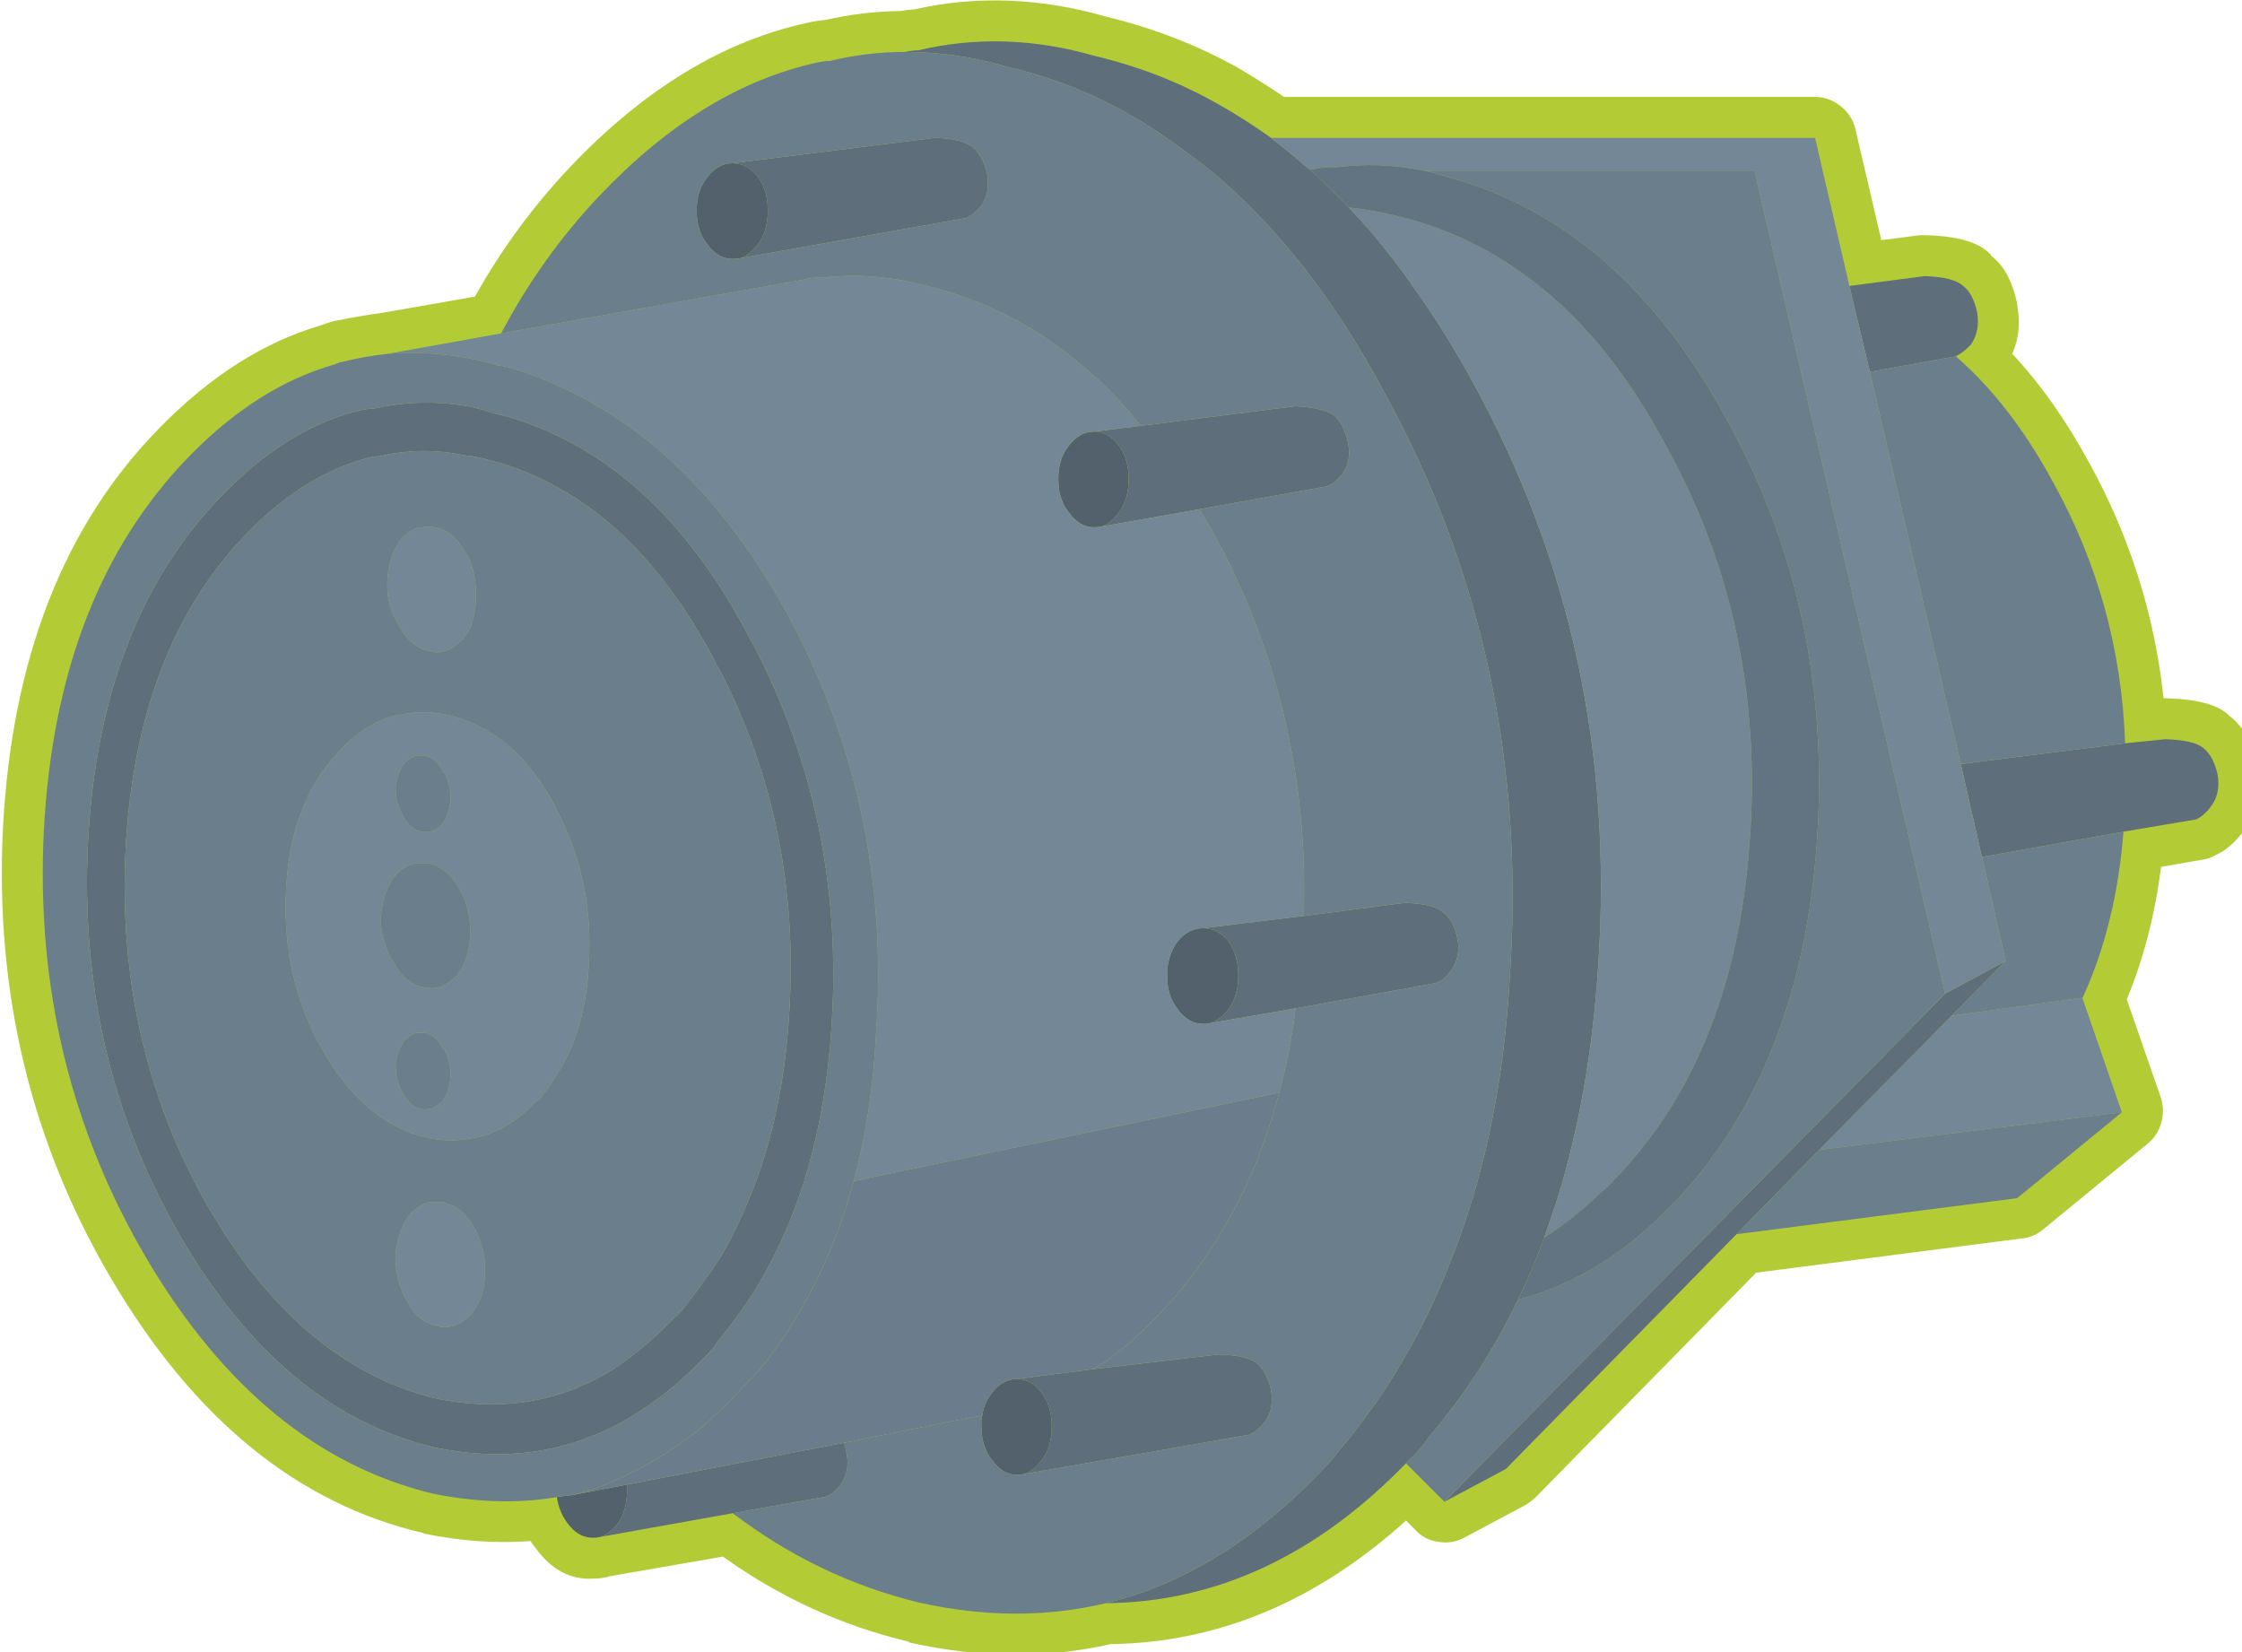
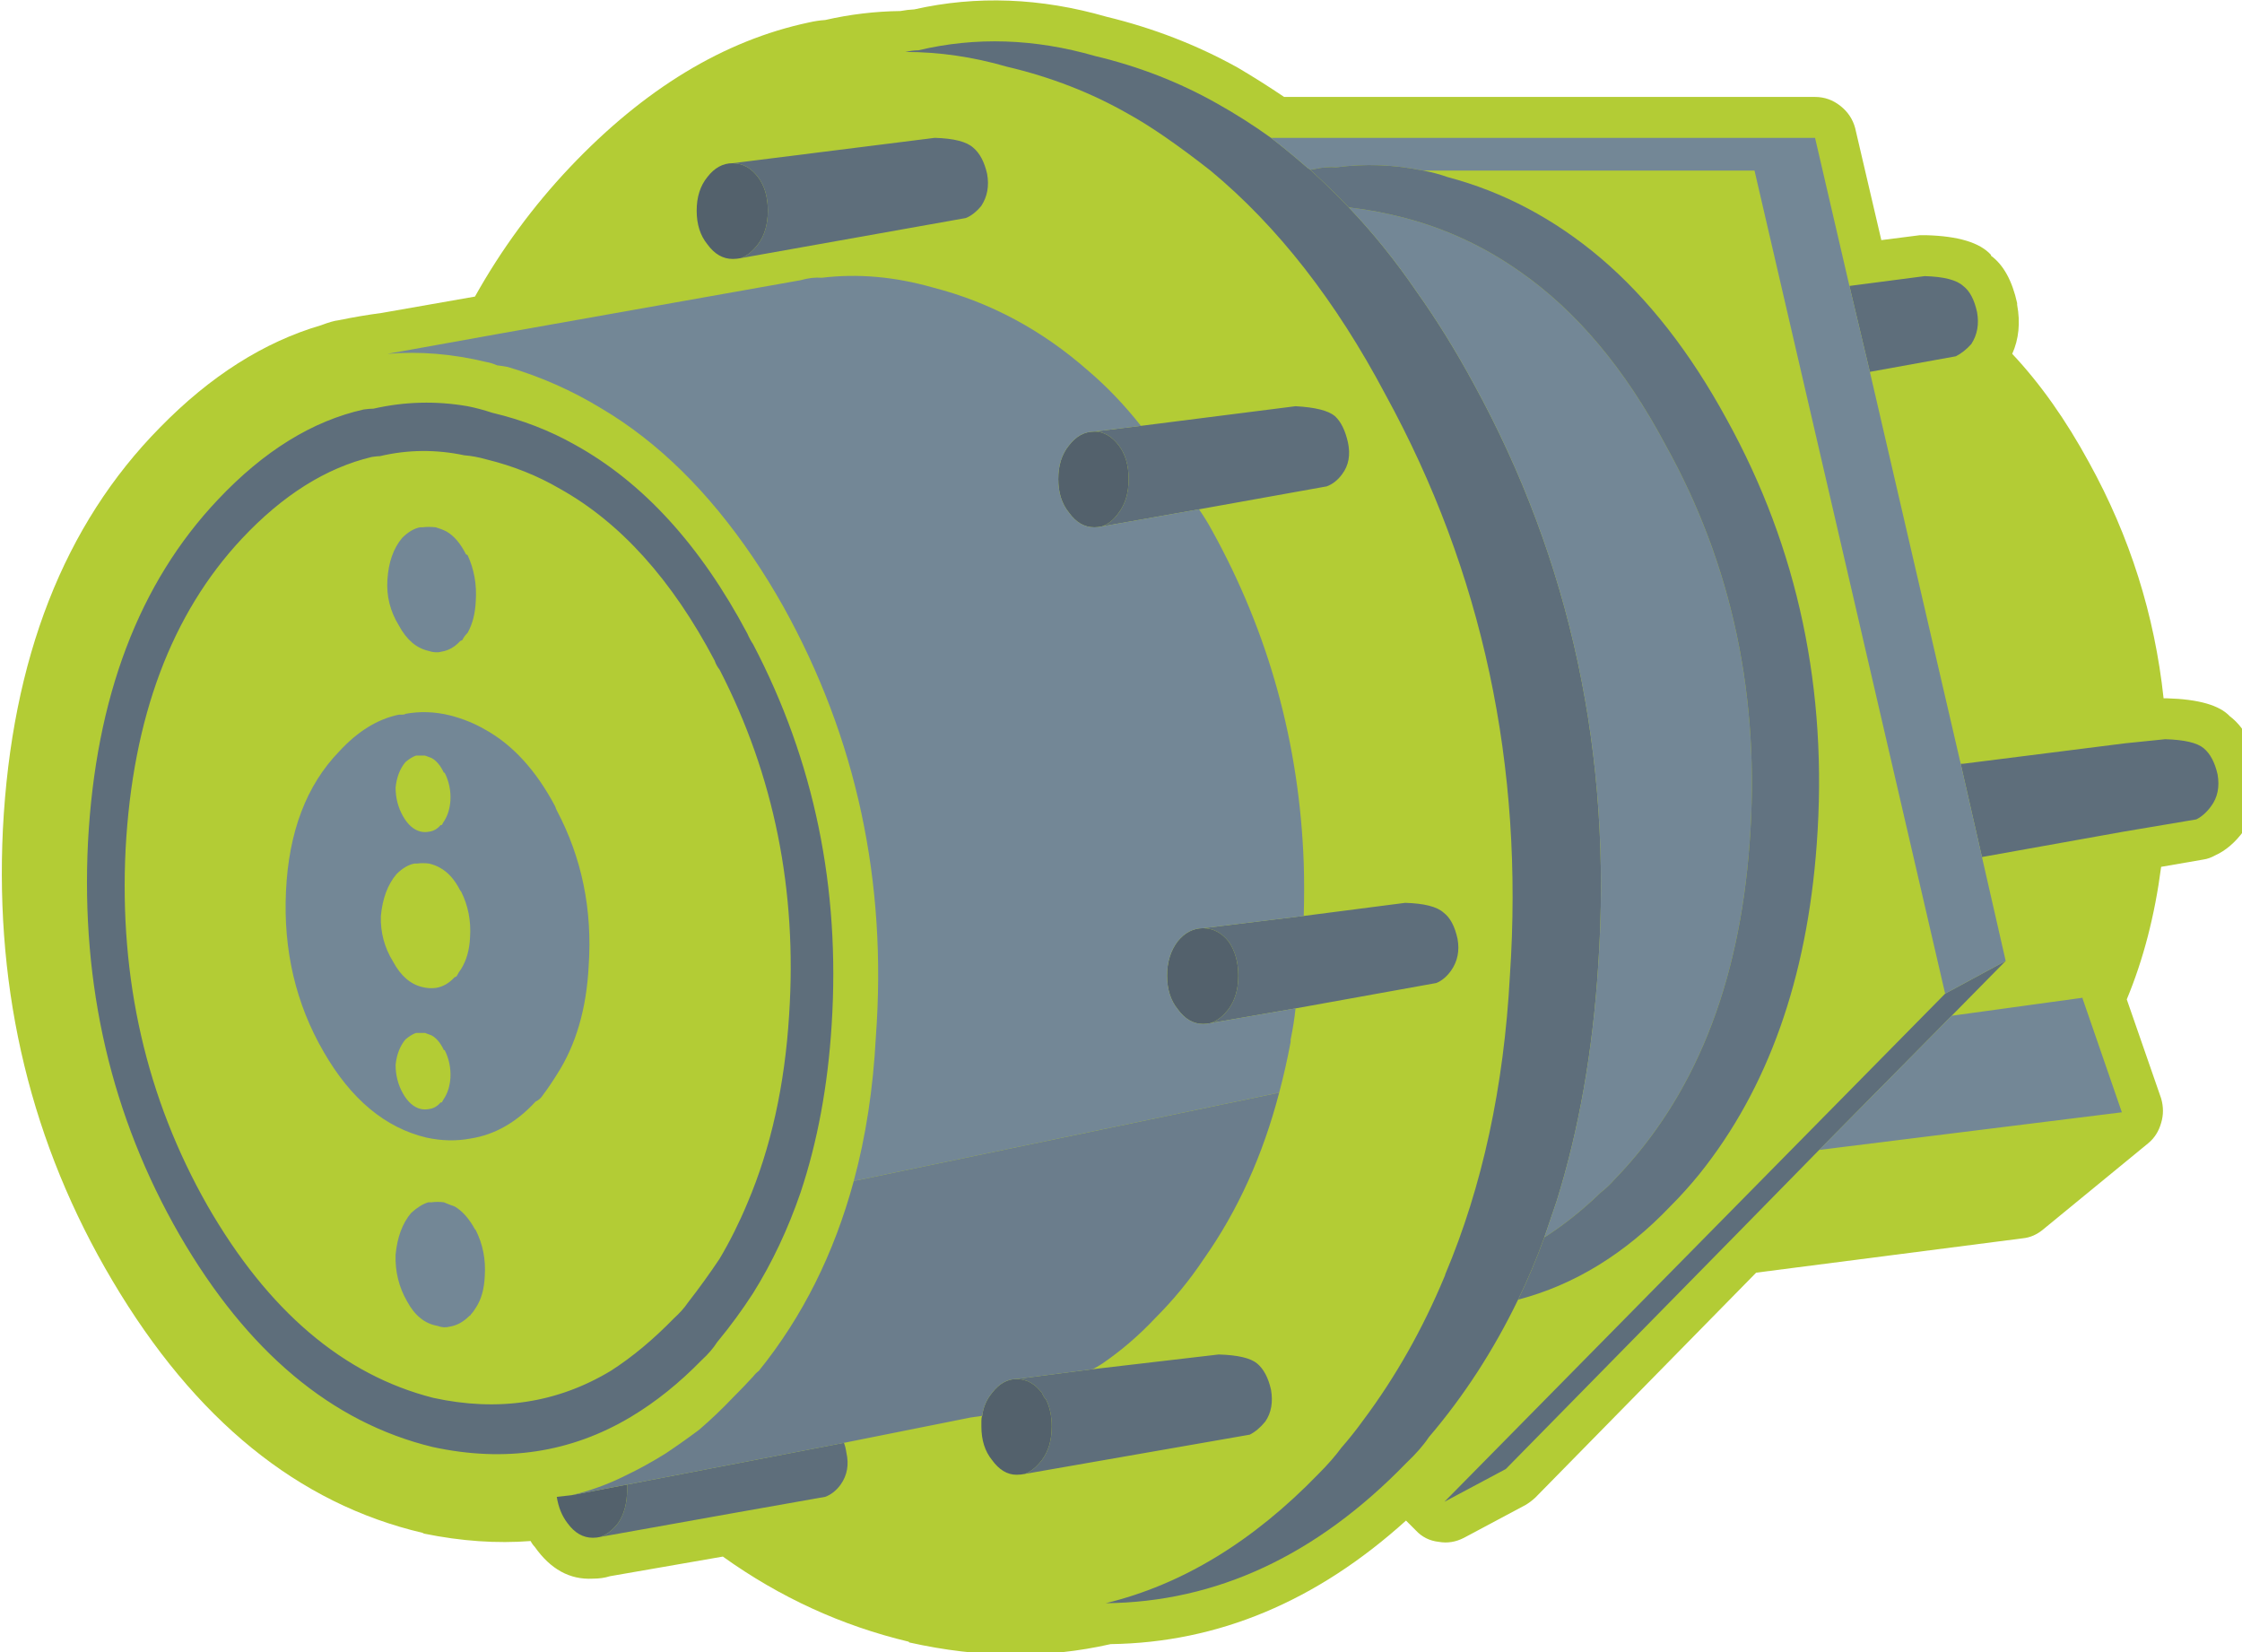
<svg xmlns="http://www.w3.org/2000/svg" xmlns:xlink="http://www.w3.org/1999/xlink" version="1.1" preserveAspectRatio="none" x="0px" y="0px" width="57px" height="42px" viewBox="0 0 57 42">
  <defs>
    <g id="Symbol_14_0_Layer0_0_FILL">
      <path fill="#B3CC35" stroke="none" d=" M 80.55 -1.85 Q 80.103 -1.932 79.7 -1.95 73.991 -3.239 67.95 -1.5 63.672 -0.465 59.95 1.6 58.515 2.443 57.1 3.4 L 24.65 3.4 Q 23.785 3.403 23.1 3.95 22.42 4.485 22.2 5.3 L 20.6 12.15 18.25 11.85 Q 18.071 11.846 17.85 11.85 14.913 11.931 13.9 13.05 L 13.9 13.1 Q 12.755 13.942 12.3 16 12.301 16.063 12.3 16.1 11.995 17.753 12.6 19.1 10.016 21.853 7.9 25.75 L 7.9 25.75 Q 4.17 32.507 3.35 40.15 3.278 40.151 3.15 40.15 0.248 40.232 -0.7 41.25 -1.923 42.174 -2.4 44.25 -2.413 44.315 -2.45 44.35 -2.815 46.649 -1.6 48.2 L -1.55 48.25 Q -0.77 49.314 0.2 49.75 0.56 49.95 0.9 50 L 3.5 50.45 Q 4.077 54.89 5.6 58.55 L 3.5 64.6 Q 3.277 65.373 3.5 66.1 3.716 66.873 4.3 67.35 L 10.7 72.6 Q 11.273 73.082 11.95 73.15 L 28.25 75.25 41.75 89 Q 42.041 89.267 42.35 89.45 L 46.1 91.45 Q 46.859 91.843 47.65 91.7 48.487 91.607 49.05 91 L 49.65 90.4 Q 57.855 97.814 67.7 97.95 73.58 99.286 80 97.85 L 80.05 97.8 Q 86.176 96.338 91.4 92.6 L 98.3 93.8 Q 98.766 93.95 99.35 93.95 101.451 94.062 102.9 92 L 102.85 92.05 Q 103.027 91.886 103.15 91.65 106.24 91.892 109.65 91.2 109.697 91.187 109.75 91.15 121.156 88.48 128.7 75.75 136.128 63.238 135.4 48.15 134.6 32.525 125.8 23.6 121.193 18.886 115.95 17.35 115.244 17.084 114.9 17.05 113.576 16.776 112.25 16.6 L 106.55 15.6 Q 104.139 11.286 100.75 7.7 93.926 0.503 86.15 -1.15 85.62 -1.272 85.15 -1.3 82.879 -1.82 80.55 -1.85 Z" />
    </g>
    <g id="Symbol_5_0_Layer0_0_FILL">
      <path fill="#53616C" stroke="none" d=" M 73.45 81.75 Q 72.55 81.75 71.9 82.6 71.85 82.7 71.8 82.8 71.75 82.9 71.65 83 71.3 83.7 71.3 84.65 71.3 85.9 71.9 86.7 72.4 87.35 72.95 87.55 73.2 87.6 73.45 87.6 74.3 87.6 74.95 86.7 75.6 85.9 75.6 84.65 75.6 84.5 75.6 84.3 75.6 84.1 75.55 84 75.45 83.2 74.95 82.6 74.3 81.75 73.45 81.75 M 61.6 60 Q 61.8 60.05 62.05 60.05 62.95 60.05 63.6 59.15 64.25 58.35 64.25 57.1 64.25 55.85 63.6 55 62.95 54.2 62.05 54.2 61.15 54.2 60.5 55 59.9 55.85 59.9 57.1 59.9 58.35 60.5 59.15 61 59.8 61.6 60 M 68.7 23.85 Q 67.85 23.85 67.2 24.7 66.6 25.5 66.6 26.75 66.6 28 67.2 28.8 67.65 29.45 68.25 29.65 68.5 29.7 68.7 29.7 69.6 29.7 70.25 28.8 70.9 28 70.9 26.75 70.9 25.5 70.25 24.7 69.6 23.85 68.7 23.85 M 100.65 88.85 L 97.25 88.2 Q 97.25 88.3 97.25 88.5 97.25 89.75 97.8 90.55 98.3 91.2 98.9 91.4 99.1 91.45 99.35 91.45 100.25 91.45 100.9 90.55 101.4 89.9 101.55 88.95 101.05 88.9 100.65 88.85 M 93 10.35 Q 93 9.1 92.35 8.3 91.7 7.45 90.8 7.45 89.9 7.45 89.25 8.3 88.65 9.1 88.65 10.35 88.65 11.6 89.25 12.4 89.75 13.05 90.3 13.25 90.55 13.3 90.8 13.3 91.7 13.3 92.35 12.4 93 11.6 93 10.35 Z" />
      <path fill="#5E6E7B" stroke="none" d=" M 58.25 84.35 Q 58.7 84.9 59.2 85.15 L 72.95 87.55 Q 72.4 87.35 71.9 86.7 71.3 85.9 71.3 84.65 71.3 83.7 71.65 83 71.75 82.9 71.8 82.8 71.85 82.7 71.9 82.6 72.55 81.75 73.45 81.75 L 68.8 81.15 61.1 80.25 Q 59.35 80.3 58.75 80.8 58.15 81.3 57.9 82.4 57.7 83.55 58.25 84.35 M 60.5 59.15 Q 59.9 58.35 59.9 57.1 59.9 55.85 60.5 55 61.15 54.2 62.05 54.2 L 55.9 53.45 49.7 52.65 Q 47.95 52.7 47.35 53.25 46.75 53.7 46.5 54.85 46.3 55.95 46.9 56.8 47.3 57.35 47.8 57.55 L 56.4 59.1 61.6 60 Q 61 59.8 60.5 59.15 M 24.4 67.75 L 29.45 72.9 43.55 87.25 47.3 89.25 16.7 58.2 13 56.2 16.3 59.55 24.4 67.75 M 1.35 47.55 L 5.8 48.3 14.45 49.85 15.75 44.15 Q 15.7 44.15 15.6 44.15 L 5.7 42.9 3.25 42.65 Q 1.5 42.7 0.9 43.2 0.3 43.7 0.05 44.8 -0.15 45.95 0.45 46.75 0.85 47.3 1.35 47.55 M 21.3 20.2 L 22.55 14.95 17.95 14.35 Q 16.2 14.4 15.6 14.95 15 15.4 14.75 16.55 14.55 17.65 15.1 18.5 15.55 19 16.05 19.25 L 21.3 20.2 M 67.2 24.7 Q 67.85 23.85 68.7 23.85 L 65.85 23.5 56.4 22.3 Q 54.6 22.4 54 22.9 53.45 23.4 53.2 24.5 52.95 25.65 53.55 26.45 53.95 27 54.5 27.2 L 62.3 28.6 68.25 29.65 Q 67.65 29.45 67.2 28.8 66.6 28 66.6 26.75 66.6 25.5 67.2 24.7 M 80.25 0.65 Q 79.8 0.55 79.45 0.55 74.2 -0.7 68.65 0.9 64.65 1.85 61.2 3.8 59.5 4.75 57.9 5.9 56.8 6.75 55.65 7.75 55.55 7.8 55.5 7.85 L 55.45 7.9 Q 54.25 9 53.15 10.15 50.95 12.45 49 15.3 47.15 17.9 45.5 20.95 36.6 37.2 37.9 56.45 38.4 64.35 40.45 70.9 40.8 71.95 41.2 73.1 41.9 75.05 42.8 76.9 45.05 81.55 48.25 85.3 48.75 86.05 49.65 86.9 57.85 95.35 68 95.45 61 93.75 55 87.55 54.15 86.7 53.6 85.95 52.9 85.15 52.25 84.25 49.3 80.3 47.3 75.5 47.25 75.4 47.25 75.35 43.85 67.3 43.3 57.1 42 37.85 50.9 21.6 55.45 13 61.6 7.9 64.6 5.55 66.6 4.45 70 2.5 74.05 1.55 77.15 0.65 80.25 0.65 M 84 85.65 Q 83.9 85.9 83.85 86.25 83.6 87.35 84.2 88.2 84.6 88.75 85.15 88.95 L 90.8 89.95 98.9 91.4 Q 98.3 91.2 97.8 90.55 97.25 89.75 97.25 88.5 97.25 88.3 97.25 88.2 L 84 85.65 M 89.25 8.3 Q 89.9 7.45 90.8 7.45 L 78.45 5.9 Q 76.7 5.95 76.1 6.5 75.5 7 75.25 8.1 75.05 9.2 75.6 10.05 76.05 10.6 76.55 10.8 L 90.3 13.25 Q 89.75 13.05 89.25 12.4 88.65 11.6 88.65 10.35 88.65 9.1 89.25 8.3 M 130.2 48.95 Q 129.5 35.65 122.25 28 118.05 23.55 113.35 22.5 113 22.45 112.75 22.45 109.9 21.8 107 22.3 106.25 22.45 105.5 22.7 102.75 23.35 100.45 24.65 94.2 28.1 89.9 36.2 89.75 36.55 89.55 36.85 83.95 47.55 84.75 60.1 85.1 65.7 86.65 70.35 87.8 73.7 89.55 76.5 90.55 78.05 91.75 79.5 92.1 80.05 92.7 80.6 94.75 82.7 97 84.05 102.5 87.35 109.15 85.9 118.4 83.65 124.6 72.95 130.85 62.1 130.2 48.95 M 91.6 38.4 Q 91.8 38.15 91.9 37.85 95.8 30.45 101.35 27.35 103.4 26.15 105.85 25.55 106.55 25.35 107.2 25.3 109.8 24.75 112.35 25.35 112.5 25.35 112.85 25.4 117.05 26.4 120.8 30.4 127.25 37.3 127.9 49.35 128.5 61.3 122.9 71.15 117.35 80.8 109.1 82.9 103.15 84.2 98.25 81.25 96.3 80 94.4 78.05 93.85 77.55 93.55 77.1 92.5 75.75 91.6 74.4 90.65 72.8 89.9 71 87.75 65.95 87.35 59.5 86.6 48.1 91.6 38.4 Z" />
      <path fill="#738796" stroke="none" d=" M 16.3 59.55 L 8.3 58.45 8.3 58.5 5.9 65.45 24.4 67.75 16.3 59.55 M 45.5 20.95 Q 47.15 17.9 49 15.3 50.95 12.45 53.15 10.15 51.4 10.35 49.7 10.8 45.9 11.8 42.65 14.1 37.5 17.7 33.8 24.65 27.65 35.7 28.65 49 29.6 62.05 36.95 69.6 37.3 70 37.75 70.35 39.4 71.95 41.2 73.1 40.8 71.95 40.45 70.9 38.4 64.35 37.9 56.45 36.6 37.2 45.5 20.95 M 53.9 7.7 Q 54.5 7.65 55.2 7.8 L 55.5 7.85 Q 55.55 7.8 55.65 7.75 56.8 6.75 57.9 5.9 L 24.65 5.9 22.55 14.95 21.3 20.2 15.75 44.15 14.45 49.85 13 56.2 16.7 58.2 28.35 7.9 48.6 7.9 Q 51.3 7.35 53.9 7.7 M 104.55 19.9 Q 104.8 19.85 105.2 19.8 105.55 19.65 105.85 19.6 108.95 18.85 111.9 19.1 L 104.95 17.85 86.65 14.6 Q 85.95 14.4 85.35 14.45 82.05 14.05 78.55 15.05 73.3 16.4 69.05 20.15 67.35 21.6 65.85 23.5 L 68.7 23.85 Q 69.6 23.85 70.25 24.7 70.9 25.5 70.9 26.75 70.9 28 70.25 28.8 69.6 29.7 68.7 29.7 68.5 29.7 68.25 29.65 L 62.3 28.6 Q 61.85 29.25 61.5 29.9 56.3 39.3 55.9 50.2 55.85 51.8 55.9 53.45 L 62.05 54.2 Q 62.95 54.2 63.6 55 64.25 55.85 64.25 57.1 64.25 58.35 63.6 59.15 62.95 60.05 62.05 60.05 61.8 60.05 61.6 60 L 56.4 59.1 Q 56.5 60.05 56.7 61 56.7 61.1 56.7 61.15 57 62.75 57.4 64.25 L 83.4 69.65 Q 82.3 65.6 82.05 60.85 81 46.6 87.7 34.55 88.6 32.95 89.55 31.55 93.65 25.5 98.8 22.45 101.5 20.8 104.55 19.9 M 110.45 71.6 Q 109.9 71.1 109.4 70.95 109.35 70.95 109.25 70.95 L 109.2 70.95 Q 108.85 70.9 108.45 70.95 108.1 71.1 107.8 71.2 107.1 71.6 106.55 72.6 L 106.5 72.65 Q 105.85 73.95 105.95 75.45 106 76.65 106.5 77.4 106.65 77.65 106.8 77.8 106.8 77.85 106.9 77.9 107.45 78.45 108.1 78.55 108.45 78.65 108.85 78.5 110 78.3 110.7 77 111.45 75.7 111.4 74.15 111.25 72.55 110.45 71.6 M 110.8 41.1 Q 109.45 40.85 108.05 41.2 106.9 41.5 105.95 42.05 103.4 43.45 101.65 46.75 101.6 46.9 101.55 47 99.25 51.35 99.6 56.5 99.8 60.45 101.55 63.15 101.95 63.8 102.4 64.4 102.55 64.65 102.85 64.8 104.6 66.7 106.8 67.05 108.1 67.3 109.5 67 113.3 66.1 115.8 61.75 118.35 57.35 118.1 51.95 117.85 46.5 114.85 43.4 113.15 41.55 111.2 41.15 111.1 41.15 111 41.15 110.85 41.15 110.8 41.1 M 110.15 43.65 Q 110.45 43.75 110.8 44.05 111.3 44.65 111.4 45.6 111.4 46.55 110.95 47.35 110.5 48.15 109.85 48.3 109.6 48.35 109.35 48.3 108.95 48.25 108.65 47.9 108.55 47.9 108.55 47.85 108.5 47.75 108.4 47.6 108.1 47.1 108.05 46.4 108 45.5 108.4 44.7 L 108.45 44.7 Q 108.75 44.05 109.2 43.8 109.35 43.75 109.6 43.65 109.85 43.65 110.05 43.65 L 110.15 43.65 M 112.3 53.45 Q 112.35 54.95 111.55 56.25 110.85 57.55 109.75 57.8 109.35 57.9 108.95 57.85 108.3 57.75 107.8 57.2 107.65 57.15 107.65 57.1 107.55 56.9 107.4 56.7 106.9 55.9 106.85 54.75 106.75 53.25 107.4 51.95 L 107.45 51.9 Q 107.95 50.9 108.7 50.5 108.95 50.35 109.35 50.25 109.75 50.2 110.1 50.25 L 110.15 50.25 Q 110.2 50.25 110.25 50.25 110.8 50.35 111.35 50.9 112.15 51.85 112.3 53.45 M 108.4 61.65 L 108.45 61.65 Q 108.75 61 109.2 60.75 109.35 60.7 109.6 60.6 109.85 60.6 110.05 60.6 L 110.15 60.6 Q 110.45 60.7 110.8 61 111.3 61.6 111.4 62.55 111.4 63.5 110.95 64.3 110.5 65.1 109.85 65.25 109.6 65.3 109.35 65.25 108.95 65.2 108.65 64.85 108.55 64.85 108.55 64.8 108.5 64.7 108.4 64.55 108.1 64.05 108.05 63.35 108 62.45 108.4 61.65 M 111 30.35 Q 110.45 29.8 109.9 29.7 109.85 29.7 109.8 29.7 L 109.75 29.7 Q 109.4 29.65 108.95 29.7 108.6 29.8 108.3 29.95 107.6 30.35 107.1 31.35 L 107 31.4 Q 106.4 32.7 106.5 34.2 106.55 35.35 107 36.15 107.2 36.35 107.3 36.55 107.3 36.6 107.45 36.65 107.95 37.2 108.6 37.3 108.95 37.4 109.4 37.25 110.5 37 111.2 35.7 112 34.4 111.9 32.9 111.8 31.3 111 30.35 Z" />
-       <path fill="#6B7E8C" stroke="none" d=" M 13 56.2 L 14.45 49.85 5.8 48.3 Q 6.25 54 8.3 58.45 L 16.3 59.55 13 56.2 M 29.45 72.9 L 24.4 67.75 5.9 65.45 12.3 70.7 29.45 72.9 M 15.6 44.15 Q 15.7 44.15 15.75 44.15 L 21.3 20.2 16.05 19.25 Q 12.7 22.15 10.1 26.95 6 34.35 5.7 42.9 L 15.6 44.15 M 47.1 8.3 Q 47.8 8.05 48.6 7.9 L 28.35 7.9 16.7 58.2 47.3 89.25 49.65 86.9 Q 48.75 86.05 48.25 85.3 45.05 81.55 42.8 76.9 37.65 75.55 33.5 71.2 32.55 70.25 31.7 69.2 25.45 61.4 24.55 49.1 23.5 34.95 30.05 23.1 33.4 16.95 37.75 13.25 42 9.65 47.1 8.3 M 85.65 1.3 Q 85.2 1.2 84.85 1.2 82.6 0.65 80.3 0.65 L 80.25 0.65 Q 77.15 0.65 74.05 1.55 70 2.5 66.6 4.45 64.6 5.55 61.6 7.9 55.45 13 50.9 21.6 42 37.85 43.3 57.1 43.85 67.3 47.25 75.35 47.25 75.4 47.3 75.5 49.3 80.3 52.25 84.25 52.9 85.15 53.6 85.95 54.15 86.7 55 87.55 61 93.75 68 95.45 73.45 96.75 79.45 95.4 85.6 93.9 90.8 89.95 L 85.15 88.95 Q 84.6 88.75 84.2 88.2 83.6 87.35 83.85 86.25 83.9 85.9 84 85.65 L 76.25 84.1 Q 75.9 84.05 75.55 84 75.6 84.1 75.6 84.3 75.6 84.5 75.6 84.65 75.6 85.9 74.95 86.7 74.3 87.6 73.45 87.6 73.2 87.6 72.95 87.55 L 59.2 85.15 Q 58.7 84.9 58.25 84.35 57.7 83.55 57.9 82.4 58.15 81.3 58.75 80.8 59.35 80.3 61.1 80.25 L 68.8 81.15 Q 68.5 81 68.2 80.8 66.45 79.6 64.95 78 63.3 76.35 62 74.4 58.9 70 57.4 64.25 57 62.75 56.7 61.15 56.7 61.1 56.7 61 56.5 60.05 56.4 59.1 L 47.8 57.55 Q 47.3 57.35 46.9 56.8 46.3 55.95 46.5 54.85 46.75 53.7 47.35 53.25 47.95 52.7 49.7 52.65 L 55.9 53.45 Q 55.85 51.8 55.9 50.2 56.3 39.3 61.5 29.9 61.85 29.25 62.3 28.6 L 54.5 27.2 Q 53.95 27 53.55 26.45 52.95 25.65 53.2 24.5 53.45 23.4 54 22.9 54.6 22.4 56.4 22.3 L 65.85 23.5 Q 67.35 21.6 69.05 20.15 73.3 16.4 78.55 15.05 82.05 14.05 85.35 14.45 85.95 14.4 86.65 14.6 L 104.95 17.85 Q 102.5 13.2 98.95 9.45 92.7 2.85 85.65 1.3 M 92.35 8.3 Q 93 9.1 93 10.35 93 11.6 92.35 12.4 91.7 13.3 90.8 13.3 90.55 13.3 90.3 13.25 L 76.55 10.8 Q 76.05 10.6 75.6 10.05 75.05 9.2 75.25 8.1 75.5 7 76.1 6.5 76.7 5.95 78.45 5.9 L 90.8 7.45 Q 91.7 7.45 92.35 8.3 M 132.9 48.3 Q 132.15 33.7 124 25.35 119.85 21.1 115.15 19.75 114.8 19.6 114.7 19.6 113.3 19.25 111.9 19.1 108.95 18.85 105.85 19.6 105.55 19.65 105.2 19.8 104.8 19.85 104.55 19.9 101.5 20.8 98.8 22.45 93.65 25.5 89.55 31.55 88.6 32.95 87.7 34.55 81 46.6 82.05 60.85 82.3 65.6 83.4 69.65 85.2 76.3 89.2 81.25 89.4 81.4 89.55 81.6 90.15 82.25 90.8 82.9 91.8 83.95 92.85 84.85 93.85 85.6 94.9 86.3 96.1 87.05 97.35 87.65 98.95 88.45 100.65 88.85 101.05 88.9 101.55 88.95 101.65 89 101.75 89 105.2 89.55 109.15 88.75 119.6 86.2 126.55 74.5 133.6 62.6 132.9 48.3 M 122.25 28 Q 129.5 35.65 130.2 48.95 130.85 62.1 124.6 72.95 118.4 83.65 109.15 85.9 102.5 87.35 97 84.05 94.75 82.7 92.7 80.6 92.1 80.05 91.75 79.5 90.55 78.05 89.55 76.5 87.8 73.7 86.65 70.35 85.1 65.7 84.75 60.1 83.95 47.55 89.55 36.85 89.75 36.55 89.9 36.2 94.2 28.1 100.45 24.65 102.75 23.35 105.5 22.7 106.25 22.45 107 22.3 109.9 21.8 112.75 22.45 113 22.45 113.35 22.5 118.05 23.55 122.25 28 M 91.9 37.85 Q 91.8 38.15 91.6 38.4 86.6 48.1 87.35 59.5 87.75 65.95 89.9 71 90.65 72.8 91.6 74.4 92.5 75.75 93.55 77.1 93.85 77.55 94.4 78.05 96.3 80 98.25 81.25 103.15 84.2 109.1 82.9 117.35 80.8 122.9 71.15 128.5 61.3 127.9 49.35 127.25 37.3 120.8 30.4 117.05 26.4 112.85 25.4 112.5 25.35 112.35 25.35 109.8 24.75 107.2 25.3 106.55 25.35 105.85 25.55 103.4 26.15 101.35 27.35 95.8 30.45 91.9 37.85 M 109.9 29.7 Q 110.45 29.8 111 30.35 111.8 31.3 111.9 32.9 112 34.4 111.2 35.7 110.5 37 109.4 37.25 108.95 37.4 108.6 37.3 107.95 37.2 107.45 36.65 107.3 36.6 107.3 36.55 107.2 36.35 107 36.15 106.55 35.35 106.5 34.2 106.4 32.7 107 31.4 L 107.1 31.35 Q 107.6 30.35 108.3 29.95 108.6 29.8 108.95 29.7 109.4 29.65 109.75 29.7 L 109.8 29.7 Q 109.85 29.7 109.9 29.7 M 108.05 41.2 Q 109.45 40.85 110.8 41.1 110.85 41.15 111 41.15 111.1 41.15 111.2 41.15 113.15 41.55 114.85 43.4 117.85 46.5 118.1 51.95 118.35 57.35 115.8 61.75 113.3 66.1 109.5 67 108.1 67.3 106.8 67.05 104.6 66.7 102.85 64.8 102.55 64.65 102.4 64.4 101.95 63.8 101.55 63.15 99.8 60.45 99.6 56.5 99.25 51.35 101.55 47 101.6 46.9 101.65 46.75 103.4 43.45 105.95 42.05 106.9 41.5 108.05 41.2 M 109.4 70.95 Q 109.9 71.1 110.45 71.6 111.25 72.55 111.4 74.15 111.45 75.7 110.7 77 110 78.3 108.85 78.5 108.45 78.65 108.1 78.55 107.45 78.45 106.9 77.9 106.8 77.85 106.8 77.8 106.65 77.65 106.5 77.4 106 76.65 105.95 75.45 105.85 73.95 106.5 72.65 L 106.55 72.6 Q 107.1 71.6 107.8 71.2 108.1 71.1 108.45 70.95 108.85 70.9 109.2 70.95 L 109.25 70.95 Q 109.35 70.95 109.4 70.95 M 108.45 61.65 L 108.4 61.65 Q 108 62.45 108.05 63.35 108.1 64.05 108.4 64.55 108.5 64.7 108.55 64.8 108.55 64.85 108.65 64.85 108.95 65.2 109.35 65.25 109.6 65.3 109.85 65.25 110.5 65.1 110.95 64.3 111.4 63.5 111.4 62.55 111.3 61.6 110.8 61 110.45 60.7 110.15 60.6 L 110.05 60.6 Q 109.85 60.6 109.6 60.6 109.35 60.7 109.2 60.75 108.75 61 108.45 61.65 M 111.55 56.25 Q 112.35 54.95 112.3 53.45 112.15 51.85 111.35 50.9 110.8 50.35 110.25 50.25 110.2 50.25 110.15 50.25 L 110.1 50.25 Q 109.75 50.2 109.35 50.25 108.95 50.35 108.7 50.5 107.95 50.9 107.45 51.9 L 107.4 51.95 Q 106.75 53.25 106.85 54.75 106.9 55.9 107.4 56.7 107.55 56.9 107.65 57.1 107.65 57.15 107.8 57.2 108.3 57.75 108.95 57.85 109.35 57.9 109.75 57.8 110.85 57.55 111.55 56.25 M 110.8 44.05 Q 110.45 43.75 110.15 43.65 L 110.05 43.65 Q 109.85 43.65 109.6 43.65 109.35 43.75 109.2 43.8 108.75 44.05 108.45 44.7 L 108.4 44.7 Q 108 45.5 108.05 46.4 108.1 47.1 108.4 47.6 108.5 47.75 108.55 47.85 108.55 47.9 108.65 47.9 108.95 48.25 109.35 48.3 109.6 48.35 109.85 48.3 110.5 48.15 110.95 47.35 111.4 46.55 111.4 45.6 111.3 44.65 110.8 44.05 Z" />
      <path fill="#627381" stroke="none" d=" M 55.2 7.8 Q 54.5 7.65 53.9 7.7 51.3 7.35 48.6 7.9 47.8 8.05 47.1 8.3 42 9.65 37.75 13.25 33.4 16.95 30.05 23.1 23.5 34.95 24.55 49.1 25.45 61.4 31.7 69.2 32.55 70.25 33.5 71.2 37.65 75.55 42.8 76.9 41.9 75.05 41.2 73.1 39.4 71.95 37.75 70.35 37.3 70 36.95 69.6 29.6 62.05 28.65 49 27.65 35.7 33.8 24.65 37.5 17.7 42.65 14.1 45.9 11.8 49.7 10.8 51.4 10.35 53.15 10.15 54.25 9 55.45 7.9 L 55.5 7.85 55.2 7.8 Z" />
      <path fill="#6B7D8C" stroke="none" d=" M 94.9 86.3 Q 93.85 85.6 92.85 84.85 91.8 83.95 90.8 82.9 90.15 82.25 89.55 81.6 89.4 81.4 89.2 81.25 85.2 76.3 83.4 69.65 L 57.4 64.25 Q 58.9 70 62 74.4 63.3 76.35 64.95 78 66.45 79.6 68.2 80.8 68.5 81 68.8 81.15 L 73.45 81.75 Q 74.3 81.75 74.95 82.6 75.45 83.2 75.55 84 75.9 84.05 76.25 84.1 L 84 85.65 97.25 88.2 100.65 88.85 Q 98.95 88.45 97.35 87.65 96.1 87.05 94.9 86.3 Z" />
    </g>
  </defs>
  <g transform="matrix( -0.416, 0, 0, 0.416, 56.4,1.05) ">
    <g transform="matrix( 1, 0, 0, 1, 0,0) ">
      <g transform="matrix( 1, 0, 0, 1, 0,0) ">
        <use xlink:href="#Symbol_14_0_Layer0_0_FILL" />
      </g>
    </g>
    <g transform="matrix( 1, 0, 0, 1, 0,0) ">
      <use xlink:href="#Symbol_5_0_Layer0_0_FILL" />
    </g>
  </g>
</svg>